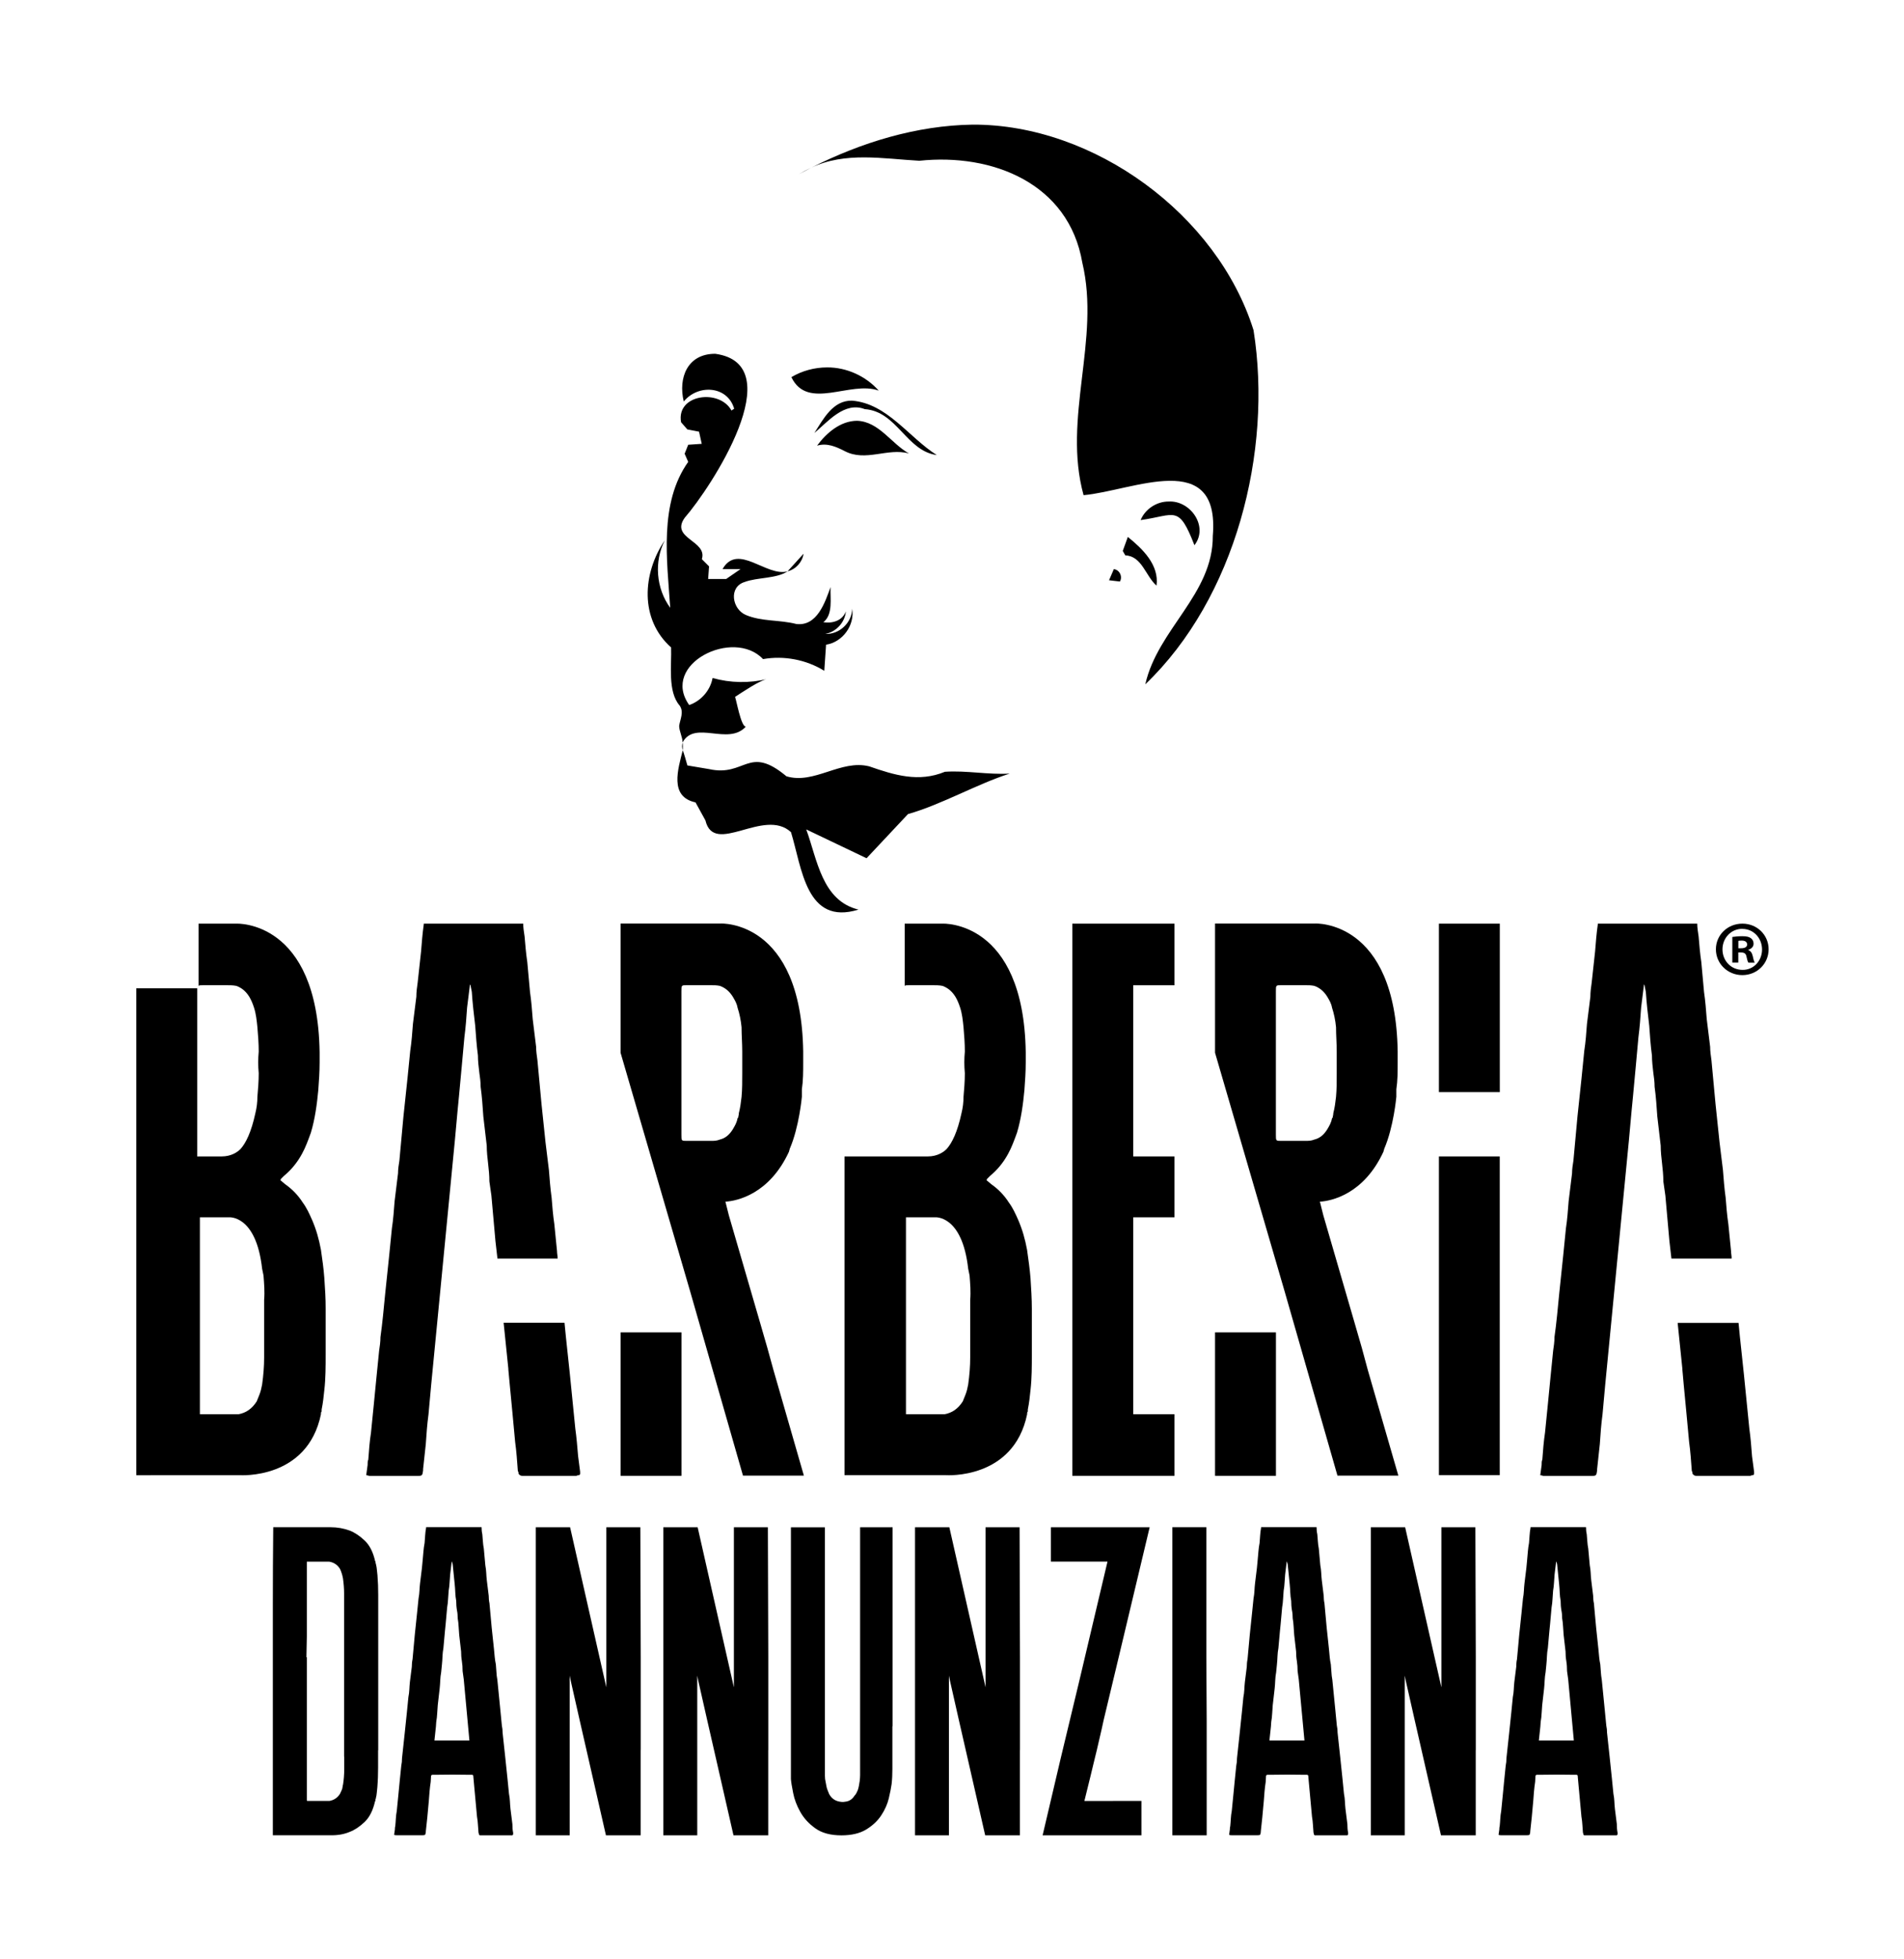
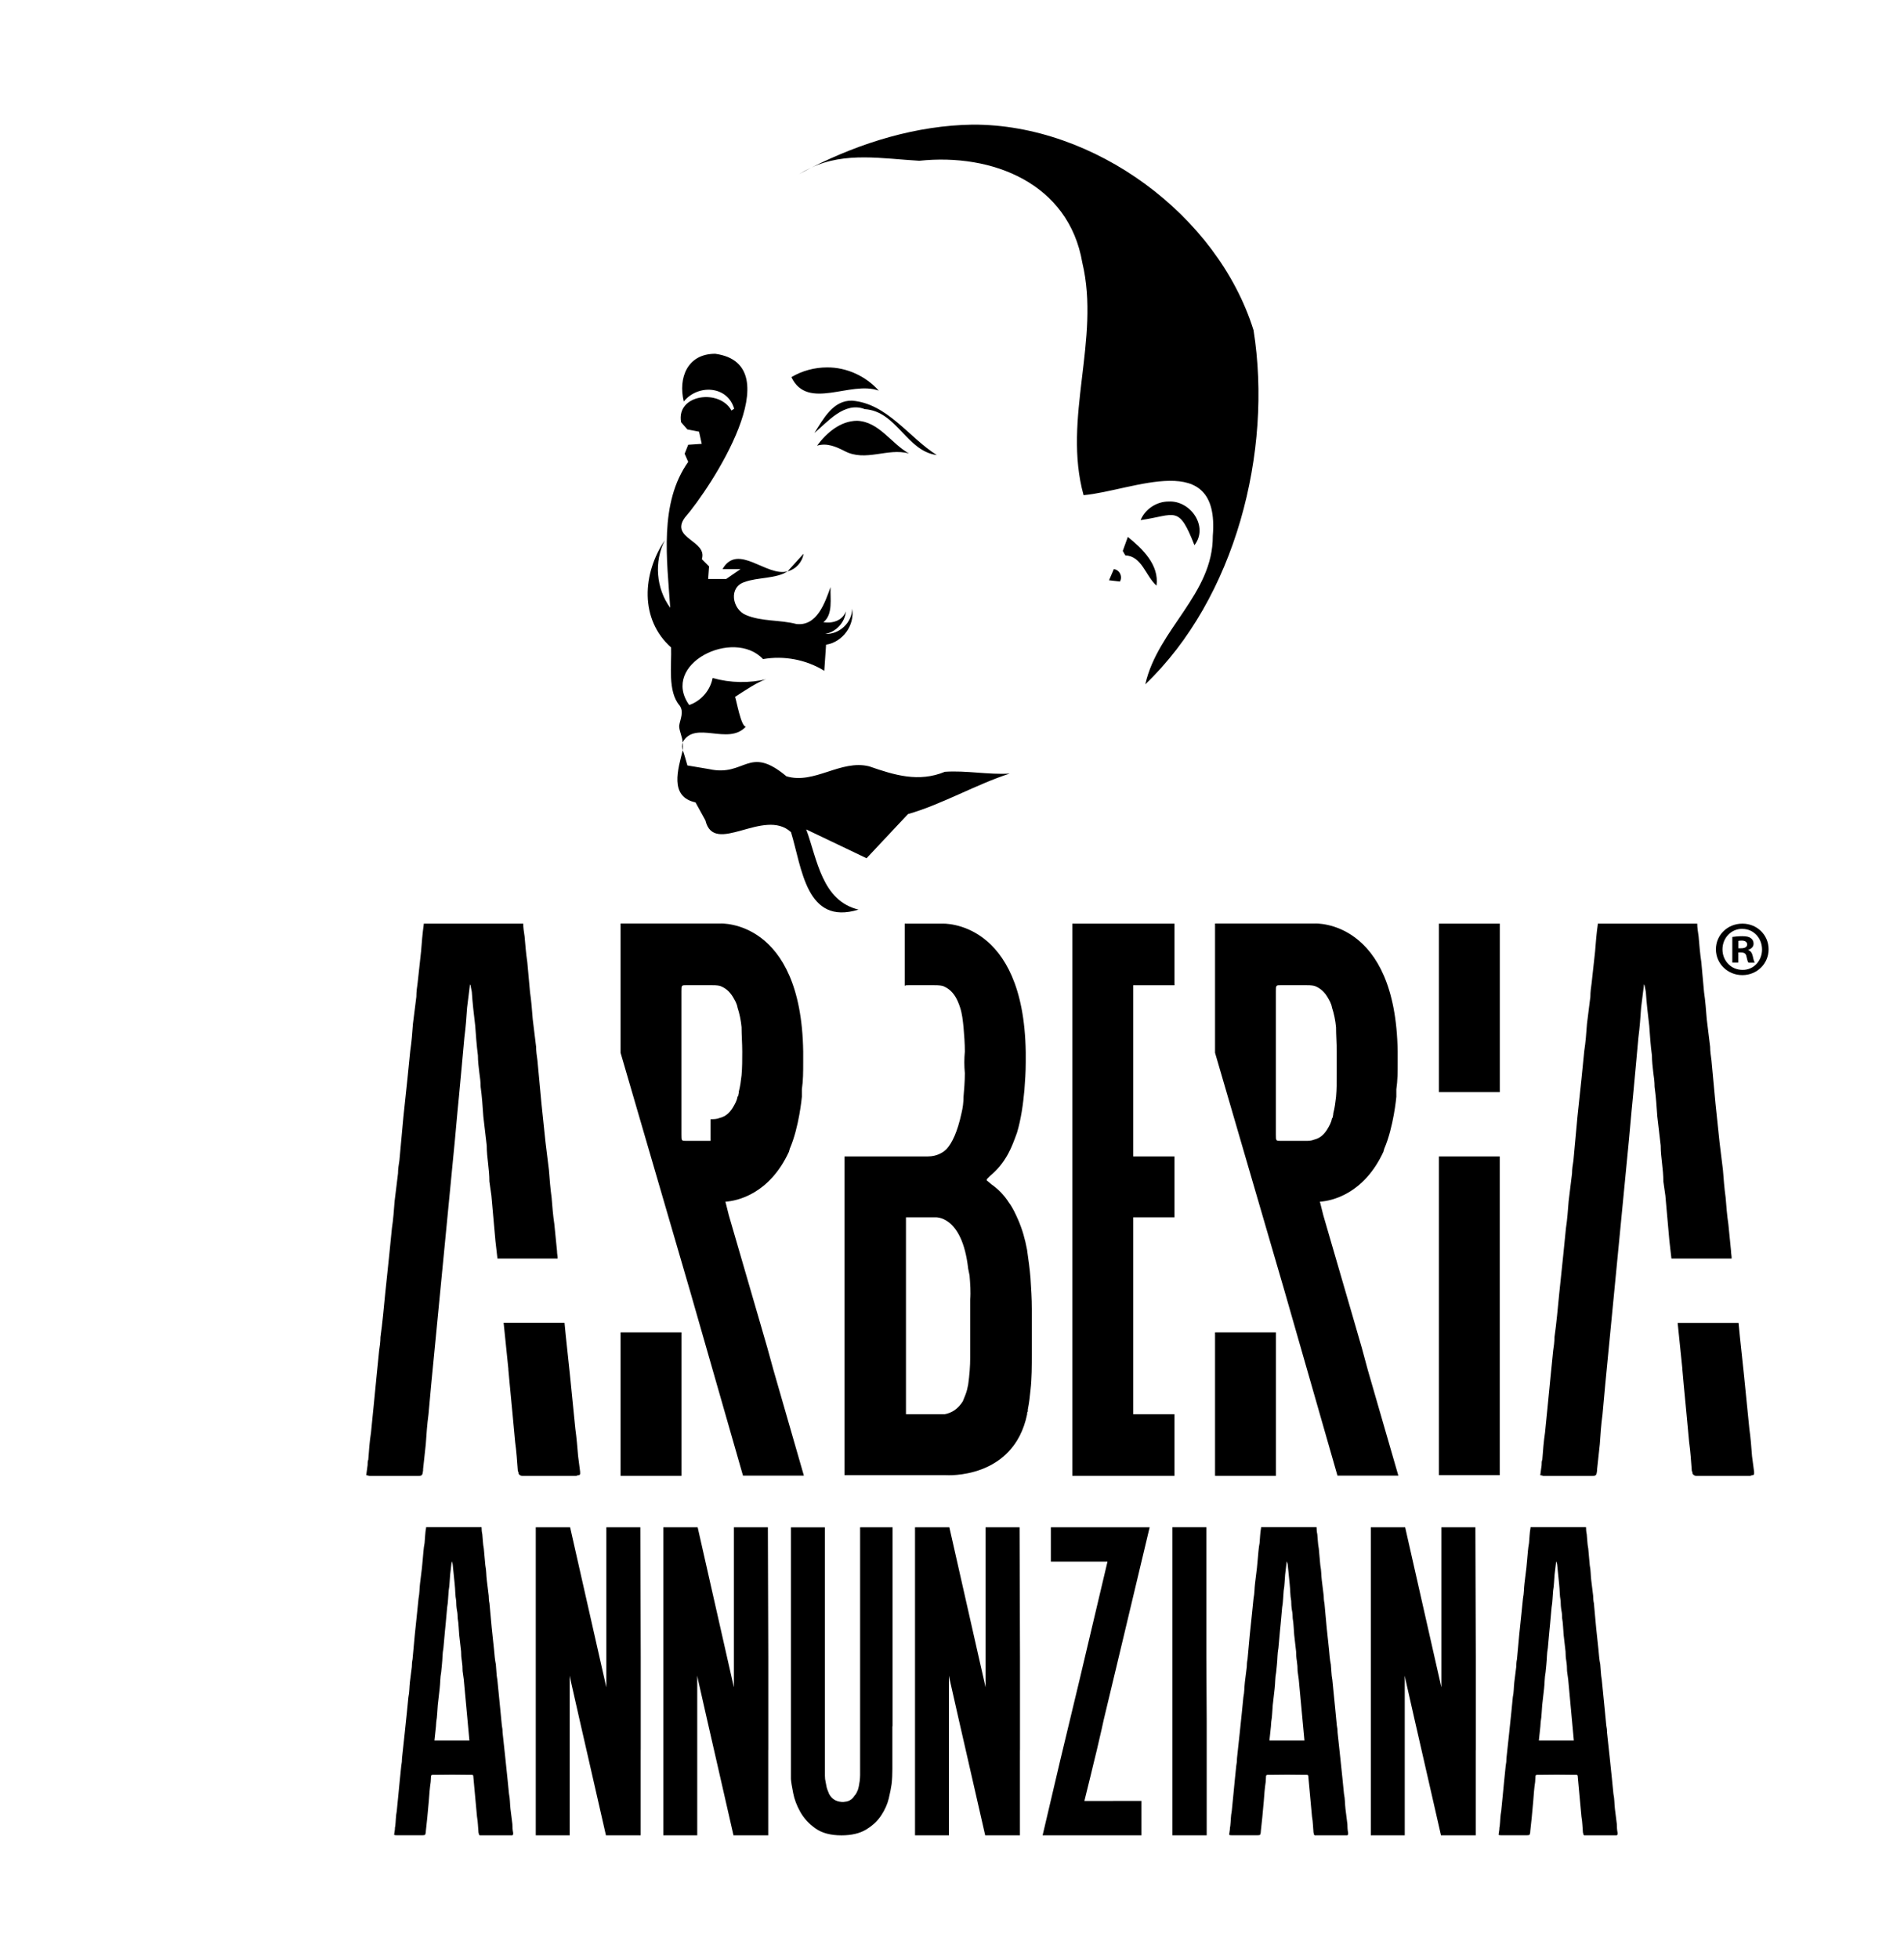
<svg xmlns="http://www.w3.org/2000/svg" xmlns:ns1="http://sodipodi.sourceforge.net/DTD/sodipodi-0.dtd" xmlns:ns2="http://www.inkscape.org/namespaces/inkscape" xmlns:xlink="http://www.w3.org/1999/xlink" version="1.1" id="Livello_1" x="0px" y="0px" viewBox="0 0 350 360" xml:space="preserve" ns1:docname="Barberia Dannunziana_DEF.svg" width="350" height="360" ns2:version="1.3 (0e150ed6c4, 2023-07-21)">
  <defs id="defs20" />
  <ns1:namedview id="namedview20" pagecolor="#ffffff" bordercolor="#000000" borderopacity="0.25" ns2:showpageshadow="2" ns2:pageopacity="0.0" ns2:pagecheckerboard="0" ns2:deskcolor="#d1d1d1" ns2:zoom="1.5597701" ns2:cx="713.56669" ns2:cy="304.2115" ns2:window-width="3840" ns2:window-height="2071" ns2:window-x="-9" ns2:window-y="-9" ns2:window-maximized="1" ns2:current-layer="g20" />
  <style type="text/css" id="style1">
	.st0{clip-path:url(#SVGID_00000066510908682041511230000016563399031881792688_);}
	.st1{clip-path:url(#SVGID_00000066510908682041511230000016563399031881792688_);fill-rule:evenodd;clip-rule:evenodd;}
</style>
  <g id="g20">
    <defs id="defs1">
      <rect id="SVGID_1_" width="841.89" height="595.28" x="0" y="0" />
    </defs>
    <clipPath id="SVGID_00000029039425925025681750000005997238721332139705_">
      <use xlink:href="#SVGID_1_" style="overflow:visible" id="use1" />
    </clipPath>
    <g id="g21" transform="translate(-255.22,-126.131)">
-       <path d="m 322.19,431.06 v 3.01 c 0,0.57 -0.01,1.14 -0.03,1.7 -0.02,0.57 -0.06,1.14 -0.1,1.7 -0.04,0.35 -0.08,0.68 -0.1,0.98 -0.02,0.3 -0.08,0.61 -0.16,0.92 0,0.09 -0.02,0.15 -0.07,0.2 v 0.26 l -0.07,0.07 c -0.35,1.57 -0.95,2.76 -1.79,3.57 -0.85,0.81 -1.71,1.39 -2.58,1.73 -1.04,0.44 -2.18,0.63 -3.39,0.59 h -2.15 -3.33 -4.5 v -26.72 -13.36 c 0,-4.41 0.02,-8.86 0.07,-13.36 h 5.83 4.06 c 1.22,0 2.36,0.2 3.41,0.59 0.87,0.35 1.74,0.93 2.59,1.74 0.85,0.81 1.45,2 1.8,3.57 0.04,0.04 0.07,0.09 0.07,0.13 v 0.2 c 0.04,0.05 0.07,0.11 0.07,0.2 0.09,0.35 0.14,0.67 0.16,0.95 0.02,0.28 0.05,0.6 0.1,0.95 0.04,0.57 0.08,1.14 0.1,1.7 0.02,0.57 0.03,1.13 0.03,1.7 v 2.55 24.43 z m -5.9,1.12 v -0.2 -0.26 -22.53 -0.33 -5.04 c 0,-0.83 -0.07,-1.7 -0.2,-2.62 -0.09,-0.44 -0.17,-0.76 -0.26,-0.98 -0.05,-0.13 -0.09,-0.25 -0.13,-0.36 -0.04,-0.11 -0.09,-0.21 -0.13,-0.29 -0.44,-0.7 -1.06,-1.11 -1.85,-1.24 h -0.4 -1.85 -1.65 v 0.46 0.13 7.14 2.1 1.31 1.83 l -0.07,3.6 h 0.07 v 4.19 9.5 2.41 2.42 5.7 0.59 c 0,0.09 0.04,0.13 0.13,0.13 h 0.27 3.11 0.4 c 0.79,-0.13 1.41,-0.55 1.85,-1.24 l 0.27,-0.59 c 0.09,-0.17 0.14,-0.35 0.16,-0.53 0.02,-0.17 0.05,-0.35 0.1,-0.52 0.13,-0.83 0.2,-1.7 0.2,-2.62 v -2.16 z" clip-path="url(#SVGID_00000029039425925025681750000005997238721332139705_)" id="path1" transform="matrix(1.059,0,0,1.059,-16.477,-8.761)" />
      <path d="m 345.64,445.6 c 0,0.04 -0.04,0.11 -0.13,0.2 h -0.26 -5.17 -0.26 l -0.13,-0.13 c 0,-0.13 -0.02,-0.24 -0.07,-0.33 -0.04,-0.48 -0.08,-0.94 -0.1,-1.38 -0.02,-0.44 -0.08,-0.9 -0.16,-1.38 l -0.26,-2.82 -0.26,-2.82 -0.13,-1.44 c 0,-0.13 -0.09,-0.2 -0.26,-0.2 h -0.39 c -2.01,-0.04 -4,-0.04 -5.96,0 h -0.46 c -0.13,0 -0.22,0.07 -0.26,0.2 0,0.22 -0.01,0.4 -0.03,0.56 -0.02,0.15 -0.03,0.32 -0.03,0.49 -0.09,0.57 -0.15,1.12 -0.2,1.67 -0.04,0.55 -0.09,1.1 -0.13,1.67 l -0.26,2.82 -0.26,2.42 v 0.13 c -0.04,0.26 -0.09,0.41 -0.13,0.46 -0.04,0.04 -0.18,0.07 -0.39,0.07 h -4.59 c -0.17,0 -0.31,-0.02 -0.39,-0.07 l 0.13,-0.92 c 0,-0.26 0.02,-0.46 0.07,-0.59 0.04,-0.44 0.08,-0.87 0.1,-1.31 0.02,-0.44 0.08,-0.87 0.16,-1.31 l 0.26,-2.62 0.26,-2.68 0.26,-2.55 c 0.04,-0.22 0.08,-0.44 0.1,-0.66 0.02,-0.22 0.03,-0.44 0.03,-0.65 0.09,-0.74 0.16,-1.45 0.23,-2.13 0.07,-0.68 0.14,-1.38 0.23,-2.13 l 0.39,-3.73 0.26,-2.62 c 0.09,-0.44 0.14,-0.86 0.16,-1.28 0.02,-0.41 0.05,-0.86 0.1,-1.34 l 0.33,-2.62 c 0,-0.22 0.01,-0.44 0.03,-0.66 0.02,-0.22 0.05,-0.44 0.1,-0.66 l 0.39,-4.26 0.39,-3.73 0.26,-2.55 c 0.09,-0.48 0.14,-0.93 0.16,-1.34 0.02,-0.42 0.05,-0.84 0.1,-1.28 l 0.33,-2.69 0.13,-1.38 c 0.04,-0.48 0.09,-0.97 0.13,-1.47 0.04,-0.5 0.11,-0.99 0.2,-1.47 0.04,-0.48 0.08,-0.93 0.1,-1.34 0.02,-0.41 0.08,-0.84 0.16,-1.28 v -0.13 h 9.63 c 0,0.22 0.01,0.43 0.03,0.62 0.02,0.2 0.05,0.4 0.1,0.62 0.04,0.44 0.08,0.85 0.1,1.24 0.02,0.39 0.08,0.81 0.16,1.24 l 0.26,2.88 c 0.09,0.48 0.14,0.93 0.16,1.34 0.02,0.41 0.05,0.84 0.1,1.28 l 0.33,2.68 c 0,0.22 0.01,0.44 0.03,0.65 0.02,0.22 0.05,0.44 0.1,0.65 l 0.39,4.26 0.39,3.67 c 0.04,0.48 0.09,0.94 0.13,1.38 0.04,0.44 0.11,0.87 0.2,1.31 0.04,0.48 0.08,0.93 0.1,1.34 0.02,0.42 0.07,0.86 0.16,1.34 l 0.26,2.62 0.26,2.62 0.26,2.68 c 0.04,0.22 0.08,0.43 0.1,0.62 0.02,0.2 0.03,0.4 0.03,0.62 0.09,0.74 0.16,1.45 0.23,2.13 0.07,0.68 0.14,1.39 0.23,2.13 l 0.39,3.73 0.26,2.62 c 0.09,0.44 0.14,0.86 0.16,1.28 0.02,0.41 0.05,0.86 0.1,1.34 l 0.33,2.62 c 0,0.26 0.01,0.52 0.03,0.78 0.02,0.26 0.05,0.5 0.1,0.72 v 0.25 z m -7.6,-16.24 -0.98,-10.61 -0.2,-1.44 c 0,-0.3 -0.01,-0.6 -0.03,-0.88 -0.02,-0.28 -0.06,-0.58 -0.1,-0.88 -0.04,-0.26 -0.08,-0.53 -0.1,-0.82 -0.02,-0.28 -0.03,-0.56 -0.03,-0.82 l -0.33,-2.88 c -0.04,-0.48 -0.08,-0.96 -0.1,-1.44 -0.02,-0.48 -0.08,-0.96 -0.16,-1.44 0,-0.22 -0.01,-0.45 -0.03,-0.69 -0.02,-0.24 -0.05,-0.47 -0.1,-0.69 -0.04,-0.26 -0.08,-0.53 -0.1,-0.82 -0.02,-0.28 -0.03,-0.56 -0.03,-0.82 -0.09,-0.48 -0.14,-0.96 -0.16,-1.44 -0.02,-0.48 -0.05,-0.96 -0.1,-1.44 l -0.33,-3.27 c 0,-0.13 -0.04,-0.33 -0.13,-0.59 0,-0.04 -0.02,-0.07 -0.07,-0.07 v 0.07 l -0.26,2.16 c -0.04,0.48 -0.08,0.95 -0.1,1.41 -0.02,0.46 -0.08,0.93 -0.16,1.41 -0.04,0.48 -0.08,0.96 -0.1,1.44 -0.02,0.48 -0.08,0.96 -0.16,1.44 l -0.26,2.88 -0.13,1.31 -0.26,2.88 c -0.09,0.48 -0.14,0.96 -0.16,1.44 -0.02,0.48 -0.05,0.96 -0.1,1.44 l -0.13,1.31 c -0.09,0.48 -0.14,0.95 -0.16,1.41 -0.02,0.46 -0.05,0.93 -0.1,1.41 l -0.33,2.88 c -0.04,0.48 -0.08,0.96 -0.1,1.44 -0.02,0.48 -0.08,0.96 -0.16,1.44 0,0.13 -0.01,0.26 -0.03,0.39 -0.02,0.13 -0.03,0.29 -0.03,0.46 l -0.26,2.42 h 4.58 1.18 z" clip-path="url(#SVGID_00000029039425925025681750000005997238721332139705_)" id="path2" transform="matrix(1.059,0,0,1.059,-16.477,-8.761)" />
      <path d="m 367.77,431 v 2.42 2.16 10.22 h -0.13 -5.83 -0.07 c -1.02,-4.5 -2.03,-8.95 -3.05,-13.36 -1.01,-4.41 -2.03,-8.86 -3.04,-13.36 l -0.2,-0.98 v 7.73 1.51 3.66 2.42 2.16 10.22 h -5.89 v -26.72 -26.72 h 0.13 5.7 0.13 l 5.1,22.53 1.19,5.24 v -1.05 -26.72 h 5.9 l 0.07,22.53 v 10.94 1.51 3.66 z" clip-path="url(#SVGID_00000029039425925025681750000005997238721332139705_)" id="path3" transform="matrix(1.059,0,0,1.059,-16.477,-8.761)" />
      <path d="m 389.91,431 v 2.42 2.16 10.22 h -0.13 -5.83 -0.07 c -1.02,-4.5 -2.03,-8.95 -3.05,-13.36 -1.01,-4.41 -2.03,-8.86 -3.04,-13.36 l -0.2,-0.98 v 7.73 1.51 3.66 2.42 2.16 10.22 h -5.89 v -26.72 -26.72 h 0.13 5.7 0.13 l 5.1,22.53 1.19,5.24 v -1.05 -26.72 h 5.9 l 0.07,22.53 v 10.94 1.51 3.66 z" clip-path="url(#SVGID_00000029039425925025681750000005997238721332139705_)" id="path4" transform="matrix(1.059,0,0,1.059,-16.477,-8.761)" />
      <path d="m 411.46,426.87 v 1.51 0.2 5.76 c 0,0.44 -0.01,0.86 -0.03,1.28 -0.02,0.42 -0.05,0.84 -0.1,1.28 -0.09,0.65 -0.25,1.48 -0.49,2.49 -0.24,1.01 -0.68,1.99 -1.31,2.95 -0.63,0.96 -1.51,1.78 -2.62,2.46 -1.11,0.67 -2.54,1.01 -4.29,1.01 -1.88,0 -3.39,-0.4 -4.52,-1.21 -1.14,-0.81 -2.01,-1.76 -2.62,-2.85 -0.61,-1.09 -1.03,-2.18 -1.24,-3.28 -0.22,-1.09 -0.35,-1.9 -0.39,-2.42 v -1.77 -1.57 -17.68 -22.66 h 2.49 3.08 0.33 v 20.76 1.44 1.05 18.8 1.08 c 0,0.37 0.04,0.73 0.13,1.08 0.04,0.22 0.09,0.45 0.13,0.69 0.04,0.24 0.11,0.47 0.2,0.69 l 0.26,0.66 c 0.44,0.83 1.14,1.29 2.1,1.38 0.22,0.04 0.55,0.02 0.98,-0.07 0.57,-0.13 1.02,-0.48 1.38,-1.05 0.13,-0.13 0.23,-0.27 0.3,-0.43 0.07,-0.15 0.14,-0.32 0.23,-0.49 0.09,-0.26 0.15,-0.52 0.2,-0.79 0.04,-0.26 0.09,-0.52 0.13,-0.79 0.04,-0.35 0.07,-0.69 0.07,-1.01 V 434.35 431 392.36 h 4 0.2 1.44 v 34.39 0.12 z" clip-path="url(#SVGID_00000029039425925025681750000005997238721332139705_)" id="path5" transform="matrix(1.059,0,0,1.059,-16.477,-8.761)" />
      <path d="m 433.6,431 v 2.42 2.16 10.22 h -0.13 -5.83 -0.07 c -1.02,-4.5 -2.03,-8.95 -3.05,-13.36 -1.01,-4.41 -2.03,-8.86 -3.04,-13.36 l -0.2,-0.98 v 7.73 1.51 3.66 2.42 2.16 10.22 h -5.89 v -26.72 -26.72 h 0.13 5.7 0.13 l 5.1,22.53 1.19,5.24 v -1.05 -26.72 h 5.9 l 0.07,22.53 v 10.94 1.51 3.66 z" clip-path="url(#SVGID_00000029039425925025681750000005997238721332139705_)" id="path6" transform="matrix(1.059,0,0,1.059,-16.477,-8.761)" />
      <path d="m 449.78,439.84 h 4.91 v 5.96 h -4.91 -5.83 -0.52 -4.45 -1.44 c 1.05,-4.5 2.1,-8.95 3.14,-13.36 1.05,-4.41 2.12,-8.86 3.21,-13.36 l 4.91,-20.76 h -4.85 -4.98 v -5.96 h 4.98 5.3 0.52 0.46 4.45 1.44 l -5.37,22.53 -2.62,10.94 -0.33,1.51 -0.85,3.67 -0.59,2.42 -0.52,2.16 -1.05,4.26 h 4.45 0.54 z" clip-path="url(#SVGID_00000029039425925025681750000005997238721332139705_)" id="path7" transform="matrix(1.059,0,0,1.059,-16.477,-8.761)" />
      <polygon points="460.06,445.8 460.06,419.08 460.06,392.35 465.96,392.35 465.96,414.89 466.02,425.82 466.02,427.33 466.02,431 466.02,433.42 466.02,435.58 466.02,445.8 " clip-path="url(#SVGID_00000029039425925025681750000005997238721332139705_)" id="polygon7" transform="matrix(1.059,0,0,1.059,-16.477,-8.761)" />
      <path d="m 490.58,445.6 c 0,0.04 -0.04,0.11 -0.13,0.2 h -0.26 -5.17 -0.26 l -0.13,-0.13 c 0,-0.13 -0.02,-0.24 -0.07,-0.33 -0.04,-0.48 -0.08,-0.94 -0.1,-1.38 -0.02,-0.44 -0.08,-0.9 -0.16,-1.38 l -0.26,-2.82 -0.26,-2.82 -0.13,-1.44 c 0,-0.13 -0.09,-0.2 -0.26,-0.2 H 483 c -2.01,-0.04 -4,-0.04 -5.96,0 h -0.46 c -0.13,0 -0.22,0.07 -0.26,0.2 0,0.22 -0.01,0.4 -0.03,0.56 -0.02,0.15 -0.03,0.32 -0.03,0.49 -0.09,0.57 -0.15,1.12 -0.2,1.67 -0.04,0.55 -0.09,1.1 -0.13,1.67 l -0.26,2.82 -0.26,2.42 v 0.13 c -0.04,0.26 -0.09,0.41 -0.13,0.46 -0.04,0.04 -0.18,0.07 -0.39,0.07 h -4.59 c -0.17,0 -0.31,-0.02 -0.39,-0.07 l 0.13,-0.92 c 0,-0.26 0.02,-0.46 0.07,-0.59 0.04,-0.44 0.08,-0.87 0.1,-1.31 0.02,-0.44 0.08,-0.87 0.16,-1.31 l 0.26,-2.62 0.26,-2.68 0.26,-2.55 c 0.04,-0.22 0.08,-0.44 0.1,-0.66 0.02,-0.22 0.03,-0.44 0.03,-0.65 0.09,-0.74 0.16,-1.45 0.23,-2.13 0.07,-0.68 0.14,-1.38 0.23,-2.13 l 0.39,-3.73 0.26,-2.62 c 0.09,-0.44 0.14,-0.86 0.16,-1.28 0.02,-0.41 0.05,-0.86 0.1,-1.34 l 0.33,-2.62 c 0,-0.22 0.01,-0.44 0.03,-0.66 0.02,-0.22 0.05,-0.44 0.1,-0.66 l 0.39,-4.26 0.39,-3.73 0.26,-2.55 c 0.09,-0.48 0.14,-0.93 0.16,-1.34 0.02,-0.42 0.05,-0.84 0.1,-1.28 l 0.33,-2.69 0.13,-1.38 c 0.04,-0.48 0.09,-0.97 0.13,-1.47 0.04,-0.5 0.11,-0.99 0.2,-1.47 0.04,-0.48 0.08,-0.93 0.1,-1.34 0.02,-0.41 0.08,-0.84 0.16,-1.28 v -0.13 h 9.63 c 0,0.22 0.01,0.43 0.03,0.62 0.02,0.2 0.05,0.4 0.1,0.62 0.04,0.44 0.08,0.85 0.1,1.24 0.02,0.39 0.08,0.81 0.16,1.24 l 0.26,2.88 c 0.09,0.48 0.14,0.93 0.16,1.34 0.02,0.41 0.05,0.84 0.1,1.28 l 0.33,2.68 c 0,0.22 0.01,0.44 0.03,0.65 0.02,0.22 0.05,0.44 0.1,0.65 l 0.39,4.26 0.39,3.67 c 0.04,0.48 0.09,0.94 0.13,1.38 0.04,0.44 0.11,0.87 0.2,1.31 0.04,0.48 0.08,0.93 0.1,1.34 0.02,0.42 0.07,0.86 0.16,1.34 l 0.26,2.62 0.26,2.62 0.26,2.68 c 0.04,0.22 0.08,0.43 0.1,0.62 0.02,0.2 0.03,0.4 0.03,0.62 0.09,0.74 0.16,1.45 0.23,2.13 0.07,0.68 0.14,1.39 0.23,2.13 l 0.39,3.73 0.26,2.62 c 0.09,0.44 0.14,0.86 0.16,1.28 0.02,0.41 0.05,0.86 0.1,1.34 l 0.33,2.62 c 0,0.26 0.01,0.52 0.03,0.78 0.02,0.26 0.05,0.5 0.1,0.72 v 0.25 z m -7.59,-16.24 -0.99,-10.61 -0.2,-1.44 c 0,-0.3 -0.01,-0.6 -0.03,-0.88 -0.02,-0.28 -0.06,-0.58 -0.1,-0.88 -0.04,-0.26 -0.08,-0.53 -0.1,-0.82 -0.02,-0.28 -0.03,-0.56 -0.03,-0.82 l -0.33,-2.88 c -0.04,-0.48 -0.08,-0.96 -0.1,-1.44 -0.02,-0.48 -0.08,-0.96 -0.16,-1.44 0,-0.22 -0.01,-0.45 -0.03,-0.69 -0.02,-0.24 -0.05,-0.47 -0.1,-0.69 -0.04,-0.26 -0.08,-0.53 -0.1,-0.82 -0.02,-0.28 -0.03,-0.56 -0.03,-0.82 -0.09,-0.48 -0.14,-0.96 -0.16,-1.44 -0.02,-0.48 -0.05,-0.96 -0.1,-1.44 l -0.33,-3.27 c 0,-0.13 -0.04,-0.33 -0.13,-0.59 0,-0.04 -0.02,-0.07 -0.07,-0.07 v 0.07 l -0.26,2.16 c -0.04,0.48 -0.08,0.95 -0.1,1.41 -0.02,0.46 -0.08,0.93 -0.16,1.41 -0.04,0.48 -0.08,0.96 -0.1,1.44 -0.02,0.48 -0.08,0.96 -0.16,1.44 l -0.26,2.88 -0.13,1.31 -0.26,2.88 c -0.09,0.48 -0.14,0.96 -0.16,1.44 -0.02,0.48 -0.05,0.96 -0.1,1.44 l -0.13,1.31 c -0.09,0.48 -0.14,0.95 -0.16,1.41 -0.02,0.46 -0.05,0.93 -0.1,1.41 l -0.33,2.88 c -0.04,0.48 -0.08,0.96 -0.1,1.44 -0.02,0.48 -0.08,0.96 -0.16,1.44 0,0.13 -0.01,0.26 -0.03,0.39 -0.02,0.13 -0.03,0.29 -0.03,0.46 l -0.26,2.42 h 4.58 1.18 z" clip-path="url(#SVGID_00000029039425925025681750000005997238721332139705_)" id="path8" transform="matrix(1.059,0,0,1.059,-16.477,-8.761)" />
      <path d="m 512.72,431 v 2.42 2.16 10.22 h -0.13 -5.83 -0.07 c -1.02,-4.5 -2.03,-8.95 -3.05,-13.36 -1.01,-4.41 -2.03,-8.86 -3.04,-13.36 l -0.2,-0.98 v 7.73 1.51 3.66 2.42 2.16 10.22 h -5.89 v -26.72 -26.72 h 0.13 5.7 0.13 l 5.1,22.53 1.19,5.24 v -1.05 -26.72 h 5.9 l 0.07,22.53 v 10.94 1.51 3.66 z" clip-path="url(#SVGID_00000029039425925025681750000005997238721332139705_)" id="path9" transform="matrix(1.059,0,0,1.059,-16.477,-8.761)" />
      <path d="m 537.35,445.6 c 0,0.04 -0.04,0.11 -0.13,0.2 h -0.26 -5.17 -0.26 l -0.13,-0.13 c 0,-0.13 -0.02,-0.24 -0.07,-0.33 -0.04,-0.48 -0.08,-0.94 -0.1,-1.38 -0.02,-0.44 -0.08,-0.9 -0.16,-1.38 l -0.26,-2.82 -0.26,-2.82 -0.13,-1.44 c 0,-0.13 -0.09,-0.2 -0.26,-0.2 h -0.39 c -2.01,-0.04 -4,-0.04 -5.96,0 h -0.46 c -0.13,0 -0.22,0.07 -0.26,0.2 0,0.22 -0.01,0.4 -0.03,0.56 -0.02,0.15 -0.03,0.32 -0.03,0.49 -0.09,0.57 -0.15,1.12 -0.2,1.67 -0.04,0.55 -0.09,1.1 -0.13,1.67 l -0.26,2.82 -0.26,2.42 v 0.13 c -0.04,0.26 -0.09,0.41 -0.13,0.46 -0.04,0.04 -0.18,0.07 -0.39,0.07 h -4.59 c -0.17,0 -0.3,-0.02 -0.39,-0.07 l 0.13,-0.92 c 0,-0.26 0.02,-0.46 0.07,-0.59 0.04,-0.44 0.08,-0.87 0.1,-1.31 0.02,-0.44 0.08,-0.87 0.16,-1.31 l 0.26,-2.62 0.26,-2.68 0.26,-2.55 c 0.04,-0.22 0.08,-0.44 0.1,-0.66 0.02,-0.22 0.03,-0.44 0.03,-0.65 0.09,-0.74 0.16,-1.45 0.23,-2.13 0.07,-0.68 0.14,-1.38 0.23,-2.13 l 0.39,-3.73 0.26,-2.62 c 0.09,-0.44 0.14,-0.86 0.16,-1.28 0.02,-0.41 0.05,-0.86 0.1,-1.34 l 0.33,-2.62 c 0,-0.22 0.01,-0.44 0.03,-0.66 0.02,-0.22 0.05,-0.44 0.1,-0.66 l 0.39,-4.26 0.39,-3.73 0.26,-2.55 c 0.09,-0.48 0.14,-0.93 0.16,-1.34 0.02,-0.42 0.05,-0.84 0.1,-1.28 l 0.33,-2.69 0.13,-1.38 c 0.04,-0.48 0.09,-0.97 0.13,-1.47 0.04,-0.5 0.11,-0.99 0.2,-1.47 0.04,-0.48 0.08,-0.93 0.1,-1.34 0.02,-0.42 0.08,-0.84 0.16,-1.28 v -0.13 h 9.63 c 0,0.22 0.01,0.43 0.03,0.62 0.02,0.2 0.05,0.4 0.1,0.62 0.04,0.44 0.08,0.85 0.1,1.24 0.02,0.39 0.08,0.81 0.16,1.24 l 0.26,2.88 c 0.09,0.48 0.14,0.93 0.16,1.34 0.02,0.41 0.05,0.84 0.1,1.28 l 0.33,2.68 c 0,0.22 0.01,0.44 0.03,0.65 0.02,0.22 0.05,0.44 0.1,0.65 l 0.39,4.26 0.39,3.67 c 0.04,0.48 0.09,0.94 0.13,1.38 0.04,0.44 0.11,0.87 0.2,1.31 0.04,0.48 0.08,0.93 0.1,1.34 0.02,0.42 0.08,0.86 0.16,1.34 l 0.26,2.62 0.26,2.62 0.26,2.68 c 0.04,0.22 0.08,0.43 0.1,0.62 0.02,0.2 0.03,0.4 0.03,0.62 0.09,0.74 0.16,1.45 0.23,2.13 0.07,0.68 0.14,1.39 0.23,2.13 l 0.39,3.73 0.26,2.62 c 0.09,0.44 0.14,0.86 0.16,1.28 0.02,0.41 0.05,0.86 0.1,1.34 l 0.33,2.62 c 0,0.26 0.01,0.52 0.03,0.78 0.02,0.26 0.05,0.5 0.1,0.72 v 0.25 z m -7.6,-16.24 -0.98,-10.61 -0.2,-1.44 c 0,-0.3 -0.01,-0.6 -0.03,-0.88 -0.02,-0.28 -0.05,-0.58 -0.1,-0.88 -0.04,-0.26 -0.08,-0.53 -0.1,-0.82 -0.02,-0.28 -0.03,-0.56 -0.03,-0.82 l -0.33,-2.88 c -0.04,-0.48 -0.08,-0.96 -0.1,-1.44 -0.02,-0.48 -0.08,-0.96 -0.16,-1.44 0,-0.22 -0.01,-0.45 -0.03,-0.69 -0.02,-0.24 -0.05,-0.47 -0.1,-0.69 -0.04,-0.26 -0.08,-0.53 -0.1,-0.82 -0.02,-0.28 -0.03,-0.56 -0.03,-0.82 -0.09,-0.48 -0.14,-0.96 -0.16,-1.44 -0.02,-0.48 -0.05,-0.96 -0.1,-1.44 l -0.33,-3.27 c 0,-0.13 -0.04,-0.33 -0.13,-0.59 0,-0.04 -0.02,-0.07 -0.07,-0.07 v 0.07 l -0.26,2.16 c -0.04,0.48 -0.08,0.95 -0.1,1.41 -0.02,0.46 -0.08,0.93 -0.16,1.41 -0.04,0.48 -0.08,0.96 -0.1,1.44 -0.02,0.48 -0.08,0.96 -0.16,1.44 l -0.26,2.88 -0.13,1.31 -0.26,2.88 c -0.09,0.48 -0.14,0.96 -0.16,1.44 -0.02,0.48 -0.05,0.96 -0.1,1.44 l -0.13,1.31 c -0.09,0.48 -0.14,0.95 -0.16,1.41 -0.02,0.46 -0.05,0.93 -0.1,1.41 l -0.33,2.88 c -0.04,0.48 -0.08,0.96 -0.1,1.44 -0.02,0.48 -0.08,0.96 -0.16,1.44 0,0.13 -0.01,0.26 -0.03,0.39 -0.02,0.13 -0.03,0.29 -0.03,0.46 l -0.26,2.42 h 4.58 1.18 z" clip-path="url(#SVGID_00000029039425925025681750000005997238721332139705_)" id="path10" transform="matrix(1.059,0,0,1.059,-16.477,-8.761)" />
      <path style="clip-rule:evenodd;fill-rule:evenodd" d="m 425.42,149 c -9.75,0.14 -19.39,3.09 -28.06,7.48 5.89,-2.82 12.48,-1.56 18.78,-1.21 12.68,-1.34 25.93,3.91 28.29,17.68 3.18,13.35 -3.47,26.98 0.22,40.34 8.58,-0.77 23.71,-8.23 22.43,7.07 0.05,10.12 -9.55,16.14 -11.72,25.75 15.64,-14.96 22.14,-40.38 18.79,-61.45 -6.27,-20.04 -27.7,-35.73 -48.73,-35.66 m -28.06,7.48 c -0.72,0.33 -1.43,0.7 -2.11,1.11 0.7,-0.38 1.4,-0.75 2.11,-1.11 m -16.64,32.28 c -4.82,-0.02 -6.47,4.15 -5.47,8.28 2.43,-3.02 7.58,-2.78 8.75,1.25 l -0.47,0.31 c -2.05,-3.79 -9.62,-2.85 -8.75,2.03 l 1.09,1.25 2.03,0.39 0.47,2.11 -2.35,0.16 -0.62,1.56 0.62,1.41 c -5.08,7.15 -3.68,17 -3.12,25.32 -2.46,-3.34 -2.83,-8.03 -0.94,-11.72 -3.89,5.75 -4.4,13.71 1.09,18.6 0.12,2.98 -0.64,7.64 1.49,10.09 0.77,1.12 0.09,2.33 -0.09,3.5 0.01,0.99 0.58,1.89 0.59,2.89 2.13,-3.94 7.92,0.62 10.98,-2.74 -0.84,0.01 -1.64,-4.64 -1.87,-5.16 1.09,-0.71 4.35,-2.92 5.63,-3.12 -3.12,0.77 -6.44,0.71 -9.53,-0.16 -0.39,2.14 -2,3.99 -4.06,4.69 -5.05,-7.14 7.7,-13.41 12.82,-7.97 3.63,-0.64 7.49,0.09 10.63,2.03 l 0.31,-4.53 c 2.88,-0.44 5.01,-3.38 4.53,-6.25 -0.02,2.44 -2.26,4.52 -4.69,4.38 1.89,-0.32 3.43,-1.99 3.6,-3.91 -0.6,1.62 -2.33,2.13 -3.91,1.88 1.74,-1.36 1.15,-4.18 1.25,-6.1 -0.96,2.66 -2.33,6.84 -5.94,6.41 -2.86,-0.75 -6.01,-0.4 -8.75,-1.56 -2.41,-1.01 -3.05,-4.86 -0.22,-5.73 2.2,-0.83 5.52,-0.55 7.45,-1.85 -3.67,1.02 -8.63,-5.02 -11.29,-0.39 h 3.13 l -2.5,1.72 h -3.13 l 0.16,-2.19 -1.25,-1.25 c 1.02,-3.23 -5.57,-3.57 -2.97,-7.19 4.53,-5.19 18.58,-26.61 5.3,-28.44 m 12.55,37.74 c 1.43,-0.35 2.56,-1.6 2.77,-3.05 z m -18.21,29.7 c -0.14,0.44 -0.13,0.92 0.01,1.35 0.03,-0.45 0.03,-0.9 -0.01,-1.35 z m 0.01,1.35 c -0.79,3.21 -2.4,8.06 2.22,9.04 l 1.72,3.13 c 1.5,6.26 10.15,-2.28 14.85,2.03 1.91,6.2 2.6,16.26 11.72,13.44 -6.36,-1.54 -7.16,-8.7 -9.07,-13.91 l 10.47,5 7.19,-7.66 c 5.87,-1.67 11.91,-5.19 17.66,-7.03 -3.75,0.23 -7.54,-0.57 -11.25,-0.31 -4.55,1.87 -8.73,0.59 -13.13,-0.94 -4.94,-1.25 -9.55,3.18 -14.38,1.72 -6.63,-5.54 -7.1,0.16 -13.44,-1.25 l -3.75,-0.63 c -0.1,-0.36 -0.66,-2.34 -0.81,-2.63 m 25.07,-66.43 c -2.17,0 -4.35,0.58 -6.21,1.69 2.82,5.89 10.28,0.54 15.16,2.34 -2.23,-2.52 -5.57,-4.05 -8.95,-4.03 m 4.33,5.77 c -3.33,-0.08 -4.99,3.18 -6.55,5.61 2.33,-1.94 5.22,-5.51 8.75,-4.14 5.61,0.4 7.2,7.25 12.5,7.97 -4.87,-3.07 -8.59,-8.94 -14.7,-9.44 m 0.87,3.49 c -2.88,0.01 -5.32,2.1 -6.95,4.31 1.74,-0.5 3.26,0.17 4.77,0.94 3.68,1.94 7.47,-0.62 11.19,0.43 -3.09,-1.72 -5.2,-5.53 -9.01,-5.68 m 54.07,14.01 c -2.07,-0.01 -4.07,1.3 -4.86,3.22 6.05,-0.84 6.58,-2.75 9.34,4.36 2.51,-3.22 -0.68,-7.8 -4.48,-7.58 z m -7.08,6.14 -0.88,2.43 0.44,0.77 c 2.9,0.12 3.52,3.6 5.42,5.25 0.48,-3.59 -2.41,-6.38 -4.98,-8.45 z m -2.43,5.59 -0.83,1.93 1.88,0.22 c 0.52,-0.84 -0.06,-2.05 -1.05,-2.15 z" clip-path="url(#SVGID_00000029039425925025681750000005997238721332139705_)" id="path11" transform="matrix(1.059,0,0,1.059,-16.477,-8.761)" />
      <path d="m 356.42,375.21 -0.47,-4.7 -0.47,-4.7 -0.7,-6.58 -0.23,-2.35 h -10.57 l 0.82,7.98 V 365 l 0.24,2.58 0.47,4.93 0.47,5.05 c 0.23,1.64 0.35,3.41 0.47,5.05 0.12,0.12 0.12,0.35 0.12,0.47 0.12,0.12 0.24,0.24 0.24,0.24 0.23,0.12 0.35,0.12 0.47,0.12 h 9.27 c 0.12,0 0.23,-0.12 0.47,-0.12 0.12,0 0.24,-0.12 0.24,-0.24 v -0.35 l -0.35,-2.7 c -0.14,-1.65 -0.26,-3.17 -0.49,-4.82" clip-path="url(#SVGID_00000029039425925025681750000005997238721332139705_)" id="path12" transform="matrix(1.059,0,0,1.059,-16.477,-8.761)" />
      <path d="m 353.25,344.45 -0.47,-4.7 c -0.23,-1.53 -0.35,-3.05 -0.47,-4.58 -0.23,-1.64 -0.35,-3.29 -0.47,-4.81 l -0.59,-4.81 -0.7,-6.69 -0.7,-7.51 c -0.12,-0.82 -0.23,-1.64 -0.23,-2.35 l -0.59,-4.81 c -0.12,-1.53 -0.24,-3.17 -0.47,-4.7 l -0.47,-5.17 c -0.23,-1.53 -0.35,-3.05 -0.47,-4.46 -0.12,-0.82 -0.24,-1.53 -0.24,-2.23 h -17.26 v 0.12 c -0.23,1.64 -0.35,3.17 -0.47,4.7 l -0.59,5.4 c -0.12,0.82 -0.23,1.64 -0.23,2.46 l -0.59,4.7 c -0.12,1.64 -0.24,3.17 -0.47,4.7 l -0.47,4.7 -0.71,6.69 -0.7,7.63 c -0.12,0.7 -0.24,1.53 -0.24,2.23 l -0.59,4.81 c -0.12,1.53 -0.23,3.17 -0.47,4.7 l -0.47,4.7 -0.7,6.69 c -0.24,2.47 -0.47,5.05 -0.82,7.51 0,0.82 -0.12,1.64 -0.23,2.35 l -0.47,4.7 -0.47,4.81 -0.47,4.7 c -0.24,1.53 -0.35,3.05 -0.47,4.7 -0.12,0.23 -0.12,0.59 -0.12,0.94 l -0.24,1.76 c 0.24,0 0.47,0.12 0.59,0.12 h 8.34 c 0.82,0 0.82,-0.12 0.94,-0.94 v -0.23 l 0.47,-4.34 c 0.12,-1.76 0.23,-3.4 0.47,-5.17 l 0.47,-5.17 4.11,-42.38 0.47,-5.17 0.24,-2.47 0.47,-5.05 0.47,-5.17 c 0.23,-1.76 0.35,-3.4 0.47,-5.17 l 0.47,-3.76 v -0.24 l 0.12,0.12 0.23,1.17 c 0.12,1.88 0.35,3.87 0.59,5.87 0.12,1.64 0.24,3.4 0.47,5.16 0,0.94 0.12,2 0.24,2.94 0.12,0.82 0.23,1.64 0.23,2.47 0.24,1.76 0.35,3.4 0.47,5.17 l 0.59,5.05 c 0,1.06 0.12,2.11 0.23,3.05 0.12,1.06 0.23,2.11 0.23,3.17 l 0.35,2.46 0.7,7.87 0.35,3.05 h 0.59 9.86 c 0,-0.46 -0.11,-0.82 -0.11,-1.29" clip-path="url(#SVGID_00000029039425925025681750000005997238721332139705_)" id="path13" transform="matrix(1.059,0,0,1.059,-16.477,-8.761)" />
-       <path d="m 389.76,361.24 -1.29,-4.46 -1.88,-6.46 -0.82,-2.82 -2.7,-9.28 -0.59,-2.35 c 2,-0.12 7.63,-1.29 11.04,-8.69 0,-0.12 0.12,-0.35 0.12,-0.47 1.64,-3.76 2.11,-9.04 2.11,-9.04 v -1.29 c 0.23,-1.53 0.23,-3.05 0.23,-4.7 v -0.94 -0.94 c -0.35,-22.89 -14.32,-22.19 -14.32,-22.19 h -17.38 v 8.92 13.5 l 12.09,41.44 9.16,31.93 h 10.57 l -5.28,-18.32 z m -9.87,-35.92 h -4.11 c -0.94,0 -0.94,0 -0.94,-1.06 v -2.7 -9.51 -0.23 -0.24 -8.57 -3.64 c 0,-1.06 0,-1.06 0.94,-1.06 h 4.11 c 0.59,0 1.06,0 1.64,0.12 0.94,0.35 1.64,0.94 2.23,1.88 0.35,0.59 0.7,1.17 0.82,1.88 0.35,1.06 0.59,2.23 0.7,3.4 0,1.41 0.12,2.82 0.12,4.23 v 3.76 c 0,1.41 0,2.82 -0.12,4.11 -0.12,1.06 -0.23,1.88 -0.47,2.82 0,0.35 -0.12,0.59 -0.12,0.82 -0.12,0 -0.12,0.12 -0.12,0.12 -0.12,0.7 -0.47,1.29 -0.82,1.88 -0.59,0.94 -1.29,1.53 -2.23,1.76 -0.57,0.23 -1.04,0.23 -1.63,0.23" clip-path="url(#SVGID_00000029039425925025681750000005997238721332139705_)" id="path14" transform="matrix(1.059,0,0,1.059,-16.477,-8.761)" />
+       <path d="m 389.76,361.24 -1.29,-4.46 -1.88,-6.46 -0.82,-2.82 -2.7,-9.28 -0.59,-2.35 c 2,-0.12 7.63,-1.29 11.04,-8.69 0,-0.12 0.12,-0.35 0.12,-0.47 1.64,-3.76 2.11,-9.04 2.11,-9.04 v -1.29 c 0.23,-1.53 0.23,-3.05 0.23,-4.7 v -0.94 -0.94 c -0.35,-22.89 -14.32,-22.19 -14.32,-22.19 h -17.38 v 8.92 13.5 l 12.09,41.44 9.16,31.93 h 10.57 l -5.28,-18.32 z m -9.87,-35.92 h -4.11 c -0.94,0 -0.94,0 -0.94,-1.06 v -2.7 -9.51 -0.23 -0.24 -8.57 -3.64 c 0,-1.06 0,-1.06 0.94,-1.06 h 4.11 c 0.59,0 1.06,0 1.64,0.12 0.94,0.35 1.64,0.94 2.23,1.88 0.35,0.59 0.7,1.17 0.82,1.88 0.35,1.06 0.59,2.23 0.7,3.4 0,1.41 0.12,2.82 0.12,4.23 c 0,1.41 0,2.82 -0.12,4.11 -0.12,1.06 -0.23,1.88 -0.47,2.82 0,0.35 -0.12,0.59 -0.12,0.82 -0.12,0 -0.12,0.12 -0.12,0.12 -0.12,0.7 -0.47,1.29 -0.82,1.88 -0.59,0.94 -1.29,1.53 -2.23,1.76 -0.57,0.23 -1.04,0.23 -1.63,0.23" clip-path="url(#SVGID_00000029039425925025681750000005997238721332139705_)" id="path14" transform="matrix(1.059,0,0,1.059,-16.477,-8.761)" />
      <polygon points="364.28,358.54 364.28,383.43 374.85,383.43 374.85,365.12 374.85,361.24 374.85,358.54 " clip-path="url(#SVGID_00000029039425925025681750000005997238721332139705_)" id="polygon14" transform="matrix(1.059,0,0,1.059,-16.477,-8.761)" />
      <path d="m 434.84,344.22 c -0.35,-1.88 -0.82,-3.52 -1.53,-5.17 -0.47,-1.06 -0.94,-2.11 -1.64,-3.05 -0.82,-1.29 -1.88,-2.35 -3.05,-3.17 l -0.7,-0.59 c -0.12,0 -0.12,-0.24 0,-0.35 l 0.47,-0.47 c 1.29,-1.06 2.35,-2.35 3.17,-3.87 0.59,-1.06 1.06,-2.35 1.53,-3.64 0.71,-2.35 1.06,-4.93 1.29,-7.4 0.12,-1.64 0.23,-3.17 0.23,-4.81 v -0.94 -0.82 c -0.35,-23.01 -14.44,-22.31 -14.44,-22.31 h -6.57 v 10.8 c 0.12,-0.12 0.35,-0.12 0.82,-0.12 h 3.99 c 0.59,0 1.17,0 1.76,0.12 0.94,0.35 1.64,0.94 2.23,1.88 0.35,0.59 0.59,1.17 0.82,1.88 0.35,1.06 0.47,2.23 0.59,3.4 0.12,1.41 0.23,2.82 0.23,4.23 -0.12,1.29 -0.12,2.46 0,3.76 0,1.41 -0.12,2.82 -0.23,4.11 0,0.94 -0.12,1.88 -0.35,2.82 -0.71,3.29 -1.64,5.17 -2.58,6.22 -0.47,0.47 -1.53,1.29 -3.29,1.29 h -3.87 -0.12 -10.45 v 7.4 47.9 h 10.45 0.23 6.93 c 0,0 11.74,0.82 14.09,-10.57 v -0.12 c 0,-0.12 0,-0.24 0.12,-0.35 v -0.35 c 0.24,-1.17 0.35,-2.23 0.47,-3.4 0.23,-2 0.23,-4.11 0.23,-6.22 v -7.87 c 0,-1.76 -0.12,-3.52 -0.23,-5.28 -0.13,-1.65 -0.37,-3.3 -0.6,-4.94 m -9.87,8.69 v 9.98 c 0,1.53 -0.12,3.05 -0.35,4.7 -0.12,0.59 -0.23,1.17 -0.47,1.76 l -0.47,1.17 c -0.82,1.29 -1.88,2 -3.17,2.23 h -0.82 -5.52 -0.35 v -7.75 -3.76 -4.46 -6.46 -2.82 -8.92 h 5.05 c 0,0 4.7,-0.47 5.75,8.92 l 0.24,1.17 c 0.11,1.42 0.23,2.83 0.11,4.24" clip-path="url(#SVGID_00000029039425925025681750000005997238721332139705_)" id="path15" transform="matrix(1.059,0,0,1.059,-16.477,-8.761)" />
      <polygon points="453.27,287.63 442.7,287.63 442.7,292.97 442.7,298.32 442.7,328.02 442.7,351.33 442.7,383.43 460.43,383.43 460.43,372.75 453.27,372.75 453.27,351.33 453.27,338.58 460.43,338.58 460.43,328.02 453.27,328.02 453.27,298.32 460.43,298.32 460.43,287.63 " clip-path="url(#SVGID_00000029039425925025681750000005997238721332139705_)" id="polygon15" transform="matrix(1.059,0,0,1.059,-16.477,-8.761)" />
      <path d="m 492.95,361.24 -1.29,-4.46 -1.88,-6.46 -0.82,-2.82 -2.7,-9.28 -0.59,-2.35 c 2,-0.12 7.63,-1.29 11.04,-8.69 0,-0.12 0.12,-0.35 0.12,-0.47 1.64,-3.76 2.11,-9.04 2.11,-9.04 v -1.29 c 0.23,-1.53 0.23,-3.05 0.23,-4.7 v -0.94 -0.94 c -0.35,-22.89 -14.32,-22.19 -14.32,-22.19 h -17.38 v 8.92 13.5 l 12.09,41.44 9.16,31.93 h 10.57 L 494,365.12 Z m -9.87,-35.92 h -4.11 c -0.94,0 -0.94,0 -0.94,-1.06 v -2.7 -9.51 -0.23 -0.24 -8.57 -3.64 c 0,-1.06 0,-1.06 0.94,-1.06 h 4.11 c 0.59,0 1.06,0 1.64,0.12 0.94,0.35 1.64,0.94 2.23,1.88 0.35,0.59 0.7,1.17 0.82,1.88 0.35,1.06 0.59,2.23 0.7,3.4 0,1.41 0.12,2.82 0.12,4.23 v 3.76 c 0,1.41 0,2.82 -0.12,4.11 -0.12,1.06 -0.23,1.88 -0.47,2.82 0,0.35 -0.12,0.59 -0.12,0.82 -0.12,0 -0.12,0.12 -0.12,0.12 -0.12,0.7 -0.47,1.29 -0.82,1.88 -0.59,0.94 -1.29,1.53 -2.23,1.76 -0.57,0.23 -1.04,0.23 -1.63,0.23" clip-path="url(#SVGID_00000029039425925025681750000005997238721332139705_)" id="path16" transform="matrix(1.059,0,0,1.059,-16.477,-8.761)" />
      <polygon points="467.47,358.54 467.47,383.43 478.04,383.43 478.04,365.12 478.04,361.24 478.04,358.54 " clip-path="url(#SVGID_00000029039425925025681750000005997238721332139705_)" id="polygon16" transform="matrix(1.059,0,0,1.059,-16.477,-8.761)" />
      <polygon points="516.89,347.51 516.89,328.02 506.33,328.02 506.33,335.41 506.33,383.31 516.89,383.31 516.89,365 516.89,361.24 516.89,356.78 516.89,350.32 " clip-path="url(#SVGID_00000029039425925025681750000005997238721332139705_)" id="polygon17" transform="matrix(1.059,0,0,1.059,-16.477,-8.761)" />
      <rect x="506.33" y="287.63" width="10.57" height="29.23" clip-path="url(#SVGID_00000029039425925025681750000005997238721332139705_)" id="rect17" transform="matrix(1.059,0,0,1.059,-16.477,-8.761)" />
      <path d="m 560.68,380.03 c -0.12,-1.64 -0.24,-3.17 -0.47,-4.81 l -0.47,-4.7 -0.47,-4.69 -0.7,-6.58 -0.23,-2.35 h -10.57 l 0.82,7.98 V 365 l 0.23,2.58 0.47,4.93 0.47,5.05 c 0.23,1.64 0.35,3.4 0.47,5.05 0.12,0.12 0.12,0.35 0.12,0.47 0.12,0.12 0.24,0.24 0.24,0.24 0.23,0.12 0.35,0.12 0.47,0.12 h 9.27 c 0.12,0 0.24,-0.12 0.47,-0.12 0.12,0 0.24,-0.12 0.24,-0.24 v -0.35 z" clip-path="url(#SVGID_00000029039425925025681750000005997238721332139705_)" id="path17" transform="matrix(1.059,0,0,1.059,-16.477,-8.761)" />
      <path d="m 557.04,344.45 -0.47,-4.7 c -0.23,-1.53 -0.35,-3.05 -0.47,-4.58 -0.23,-1.64 -0.35,-3.29 -0.47,-4.81 l -0.59,-4.81 -0.7,-6.69 -0.7,-7.51 c -0.12,-0.82 -0.23,-1.64 -0.23,-2.35 l -0.59,-4.81 c -0.12,-1.53 -0.24,-3.17 -0.47,-4.7 l -0.47,-5.17 c -0.23,-1.53 -0.35,-3.05 -0.47,-4.46 -0.12,-0.82 -0.24,-1.53 -0.24,-2.23 h -17.26 v 0.12 c -0.23,1.64 -0.35,3.17 -0.47,4.7 l -0.59,5.4 c -0.12,0.82 -0.23,1.64 -0.23,2.46 l -0.59,4.7 c -0.12,1.64 -0.23,3.17 -0.47,4.7 l -0.47,4.7 -0.71,6.69 -0.7,7.63 c -0.12,0.7 -0.24,1.53 -0.24,2.23 l -0.59,4.81 c -0.12,1.53 -0.23,3.17 -0.47,4.7 l -0.47,4.7 -0.7,6.69 c -0.24,2.47 -0.47,5.05 -0.82,7.51 0,0.82 -0.12,1.64 -0.23,2.35 l -0.47,4.7 -0.47,4.81 -0.47,4.7 c -0.23,1.53 -0.35,3.05 -0.47,4.7 -0.12,0.23 -0.12,0.59 -0.12,0.94 l -0.24,1.76 c 0.24,0 0.47,0.12 0.59,0.12 h 8.34 c 0.82,0 0.82,-0.12 0.94,-0.94 v -0.23 l 0.47,-4.34 c 0.12,-1.76 0.23,-3.4 0.47,-5.17 l 0.47,-5.17 4.11,-42.38 0.47,-5.17 0.24,-2.47 0.47,-5.05 0.47,-5.17 c 0.23,-1.76 0.35,-3.4 0.47,-5.17 l 0.47,-3.76 v -0.24 l 0.12,0.12 0.23,1.17 c 0.12,1.88 0.35,3.87 0.59,5.87 0.12,1.64 0.23,3.4 0.47,5.16 0,0.94 0.12,2 0.23,2.94 0.12,0.82 0.23,1.64 0.23,2.47 0.24,1.76 0.35,3.4 0.47,5.17 l 0.59,5.05 c 0,1.06 0.12,2.11 0.23,3.05 0.12,1.06 0.23,2.11 0.23,3.17 l 0.35,2.46 0.7,7.87 0.35,3.05 h 0.59 9.86 c 0.02,-0.46 -0.1,-0.82 -0.1,-1.29" clip-path="url(#SVGID_00000029039425925025681750000005997238721332139705_)" id="path18" transform="matrix(1.059,0,0,1.059,-16.477,-8.761)" />
-       <path d="m 312.86,349.15 c -0.12,-1.64 -0.35,-3.29 -0.59,-4.93 -0.35,-1.88 -0.82,-3.52 -1.53,-5.17 -0.47,-1.06 -0.94,-2.11 -1.64,-3.05 -0.82,-1.29 -1.88,-2.35 -3.05,-3.17 l -0.7,-0.59 c -0.12,0 -0.12,-0.23 0,-0.35 l 0.47,-0.47 c 1.29,-1.06 2.35,-2.35 3.17,-3.87 0.59,-1.06 1.06,-2.35 1.53,-3.64 0.71,-2.35 1.06,-4.93 1.29,-7.4 0.12,-1.64 0.23,-3.17 0.23,-4.81 v -0.94 -0.82 C 311.69,286.93 297.6,287.63 297.6,287.63 h -6.57 v 10.8 c 0.12,-0.12 0.35,-0.12 0.82,-0.12 h 3.99 c 0.59,0 1.17,0 1.76,0.12 0.94,0.35 1.64,0.94 2.23,1.88 0.35,0.59 0.59,1.17 0.82,1.88 0.35,1.06 0.47,2.23 0.59,3.4 0.12,1.41 0.23,2.82 0.23,4.23 -0.12,1.29 -0.12,2.46 0,3.76 0,1.41 -0.12,2.82 -0.23,4.11 0,0.94 -0.12,1.88 -0.35,2.82 -0.71,3.29 -1.64,5.17 -2.58,6.22 -0.47,0.47 -1.53,1.29 -3.29,1.29 h -3.87 -0.12 -0.24 v -29.17 h -10.57 v 57.2 1.15 26.13 h 2.5 v -0.01 h 8.3 0.23 6.93 c 0,0 11.74,0.82 14.09,-10.57 v -0.12 c 0,-0.12 0,-0.24 0.12,-0.35 v -0.35 c 0.24,-1.17 0.35,-2.23 0.47,-3.4 0.23,-2 0.23,-4.11 0.23,-6.22 v -7.87 c 0.01,-1.77 -0.11,-3.53 -0.23,-5.29 m -10.45,3.76 v 9.98 c 0,1.53 -0.12,3.05 -0.35,4.7 -0.12,0.59 -0.23,1.17 -0.47,1.76 l -0.47,1.17 c -0.82,1.29 -1.88,2 -3.17,2.23 h -0.82 -5.52 -0.35 v -7.75 -3.76 -4.46 -6.46 -2.82 -8.92 h 5.05 c 0,0 4.7,-0.47 5.75,8.92 l 0.24,1.17 c 0.11,1.42 0.23,2.83 0.11,4.24" clip-path="url(#SVGID_00000029039425925025681750000005997238721332139705_)" id="path19" transform="matrix(1.059,0,0,1.059,-16.477,-8.761)" />
      <path d="m 559.02,287.63 c 2.53,0 4.54,1.96 4.54,4.45 0,2.5 -2.01,4.48 -4.56,4.48 -2.55,0 -4.59,-1.98 -4.59,-4.48 0,-2.5 2.04,-4.45 4.59,-4.45 z m -0.05,0.9 c -1.93,0 -3.42,1.6 -3.42,3.56 0,1.98 1.49,3.56 3.48,3.56 1.93,0.03 3.39,-1.58 3.39,-3.53 0,-1.98 -1.47,-3.58 -3.42,-3.58 h -0.03 z m -0.68,5.86 h -1.03 v -4.45 c 0.41,-0.05 0.98,-0.13 1.71,-0.13 0.84,0 1.22,0.13 1.52,0.35 0.27,0.19 0.46,0.52 0.46,0.95 0,0.54 -0.41,0.9 -0.92,1.06 v 0.05 c 0.43,0.14 0.65,0.49 0.79,1.09 0.14,0.68 0.24,0.92 0.33,1.09 h -1.09 c -0.14,-0.16 -0.22,-0.54 -0.35,-1.09 -0.08,-0.46 -0.35,-0.68 -0.92,-0.68 h -0.49 v 1.76 z m 0.02,-2.49 h 0.49 c 0.57,0 1.03,-0.19 1.03,-0.65 0,-0.41 -0.3,-0.68 -0.95,-0.68 -0.27,0 -0.46,0.03 -0.57,0.05 z" clip-path="url(#SVGID_00000029039425925025681750000005997238721332139705_)" id="path20" transform="matrix(1.059,0,0,1.059,-16.477,-8.761)" />
    </g>
  </g>
</svg>